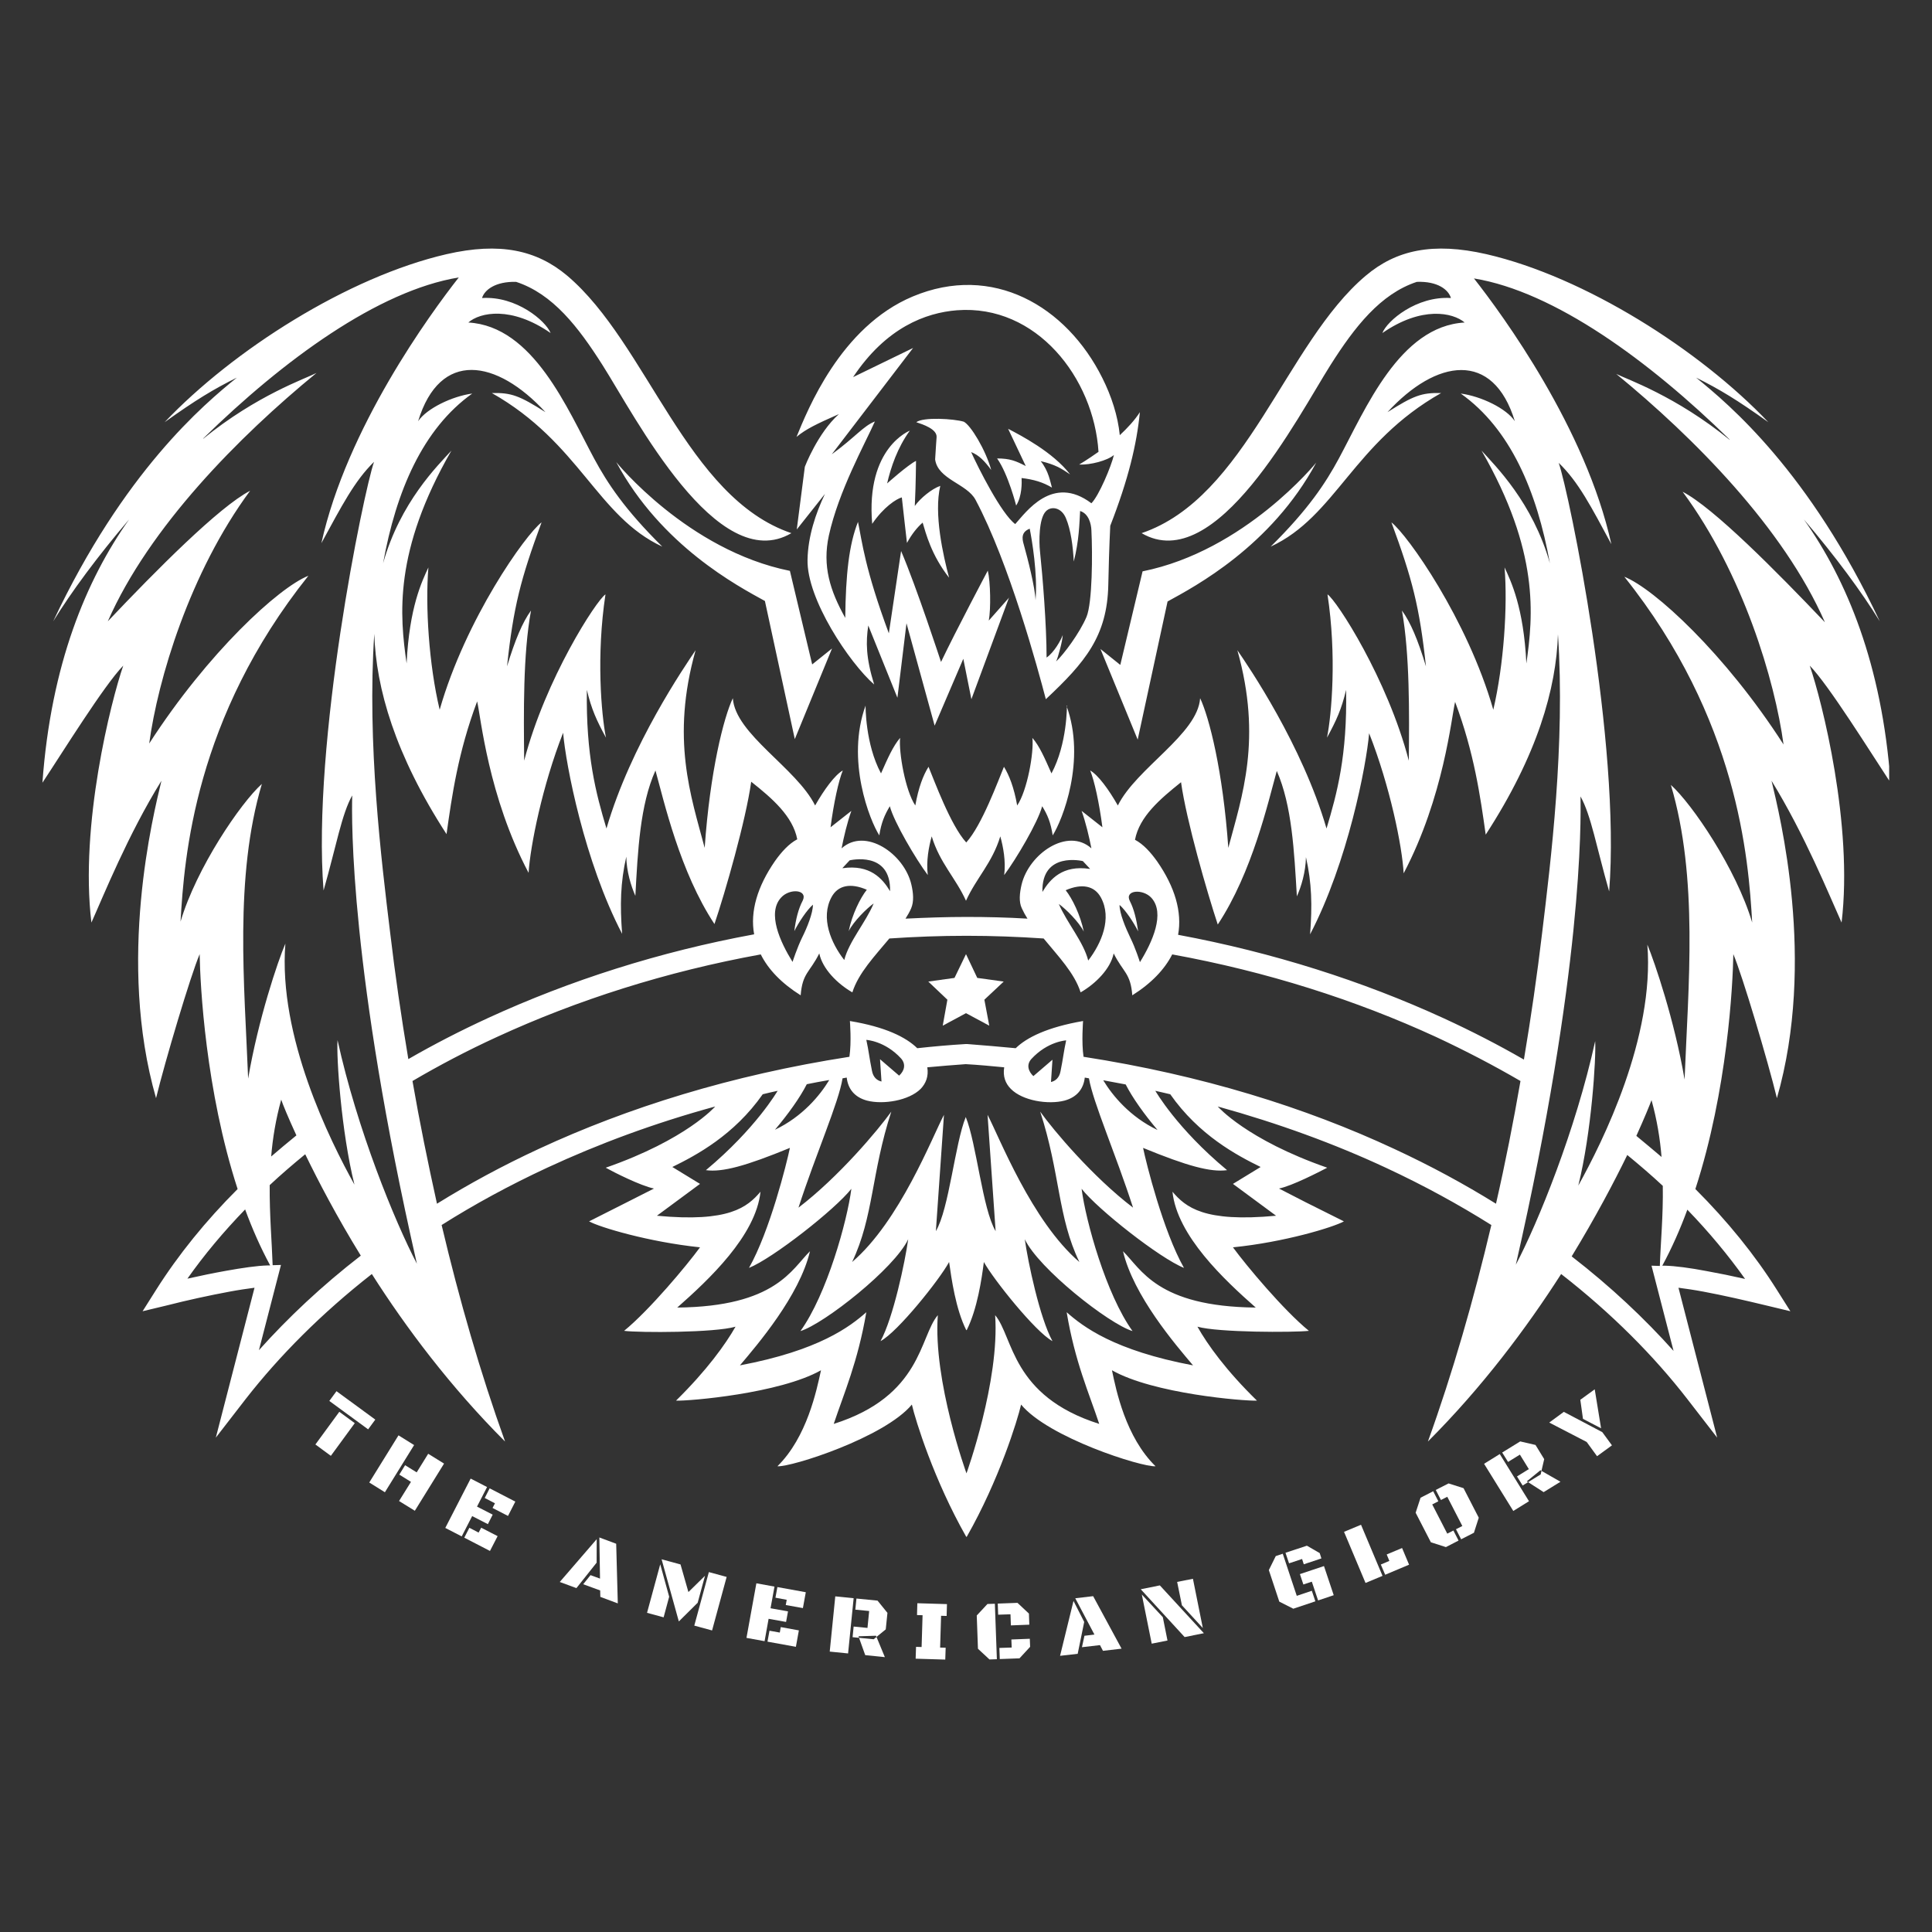
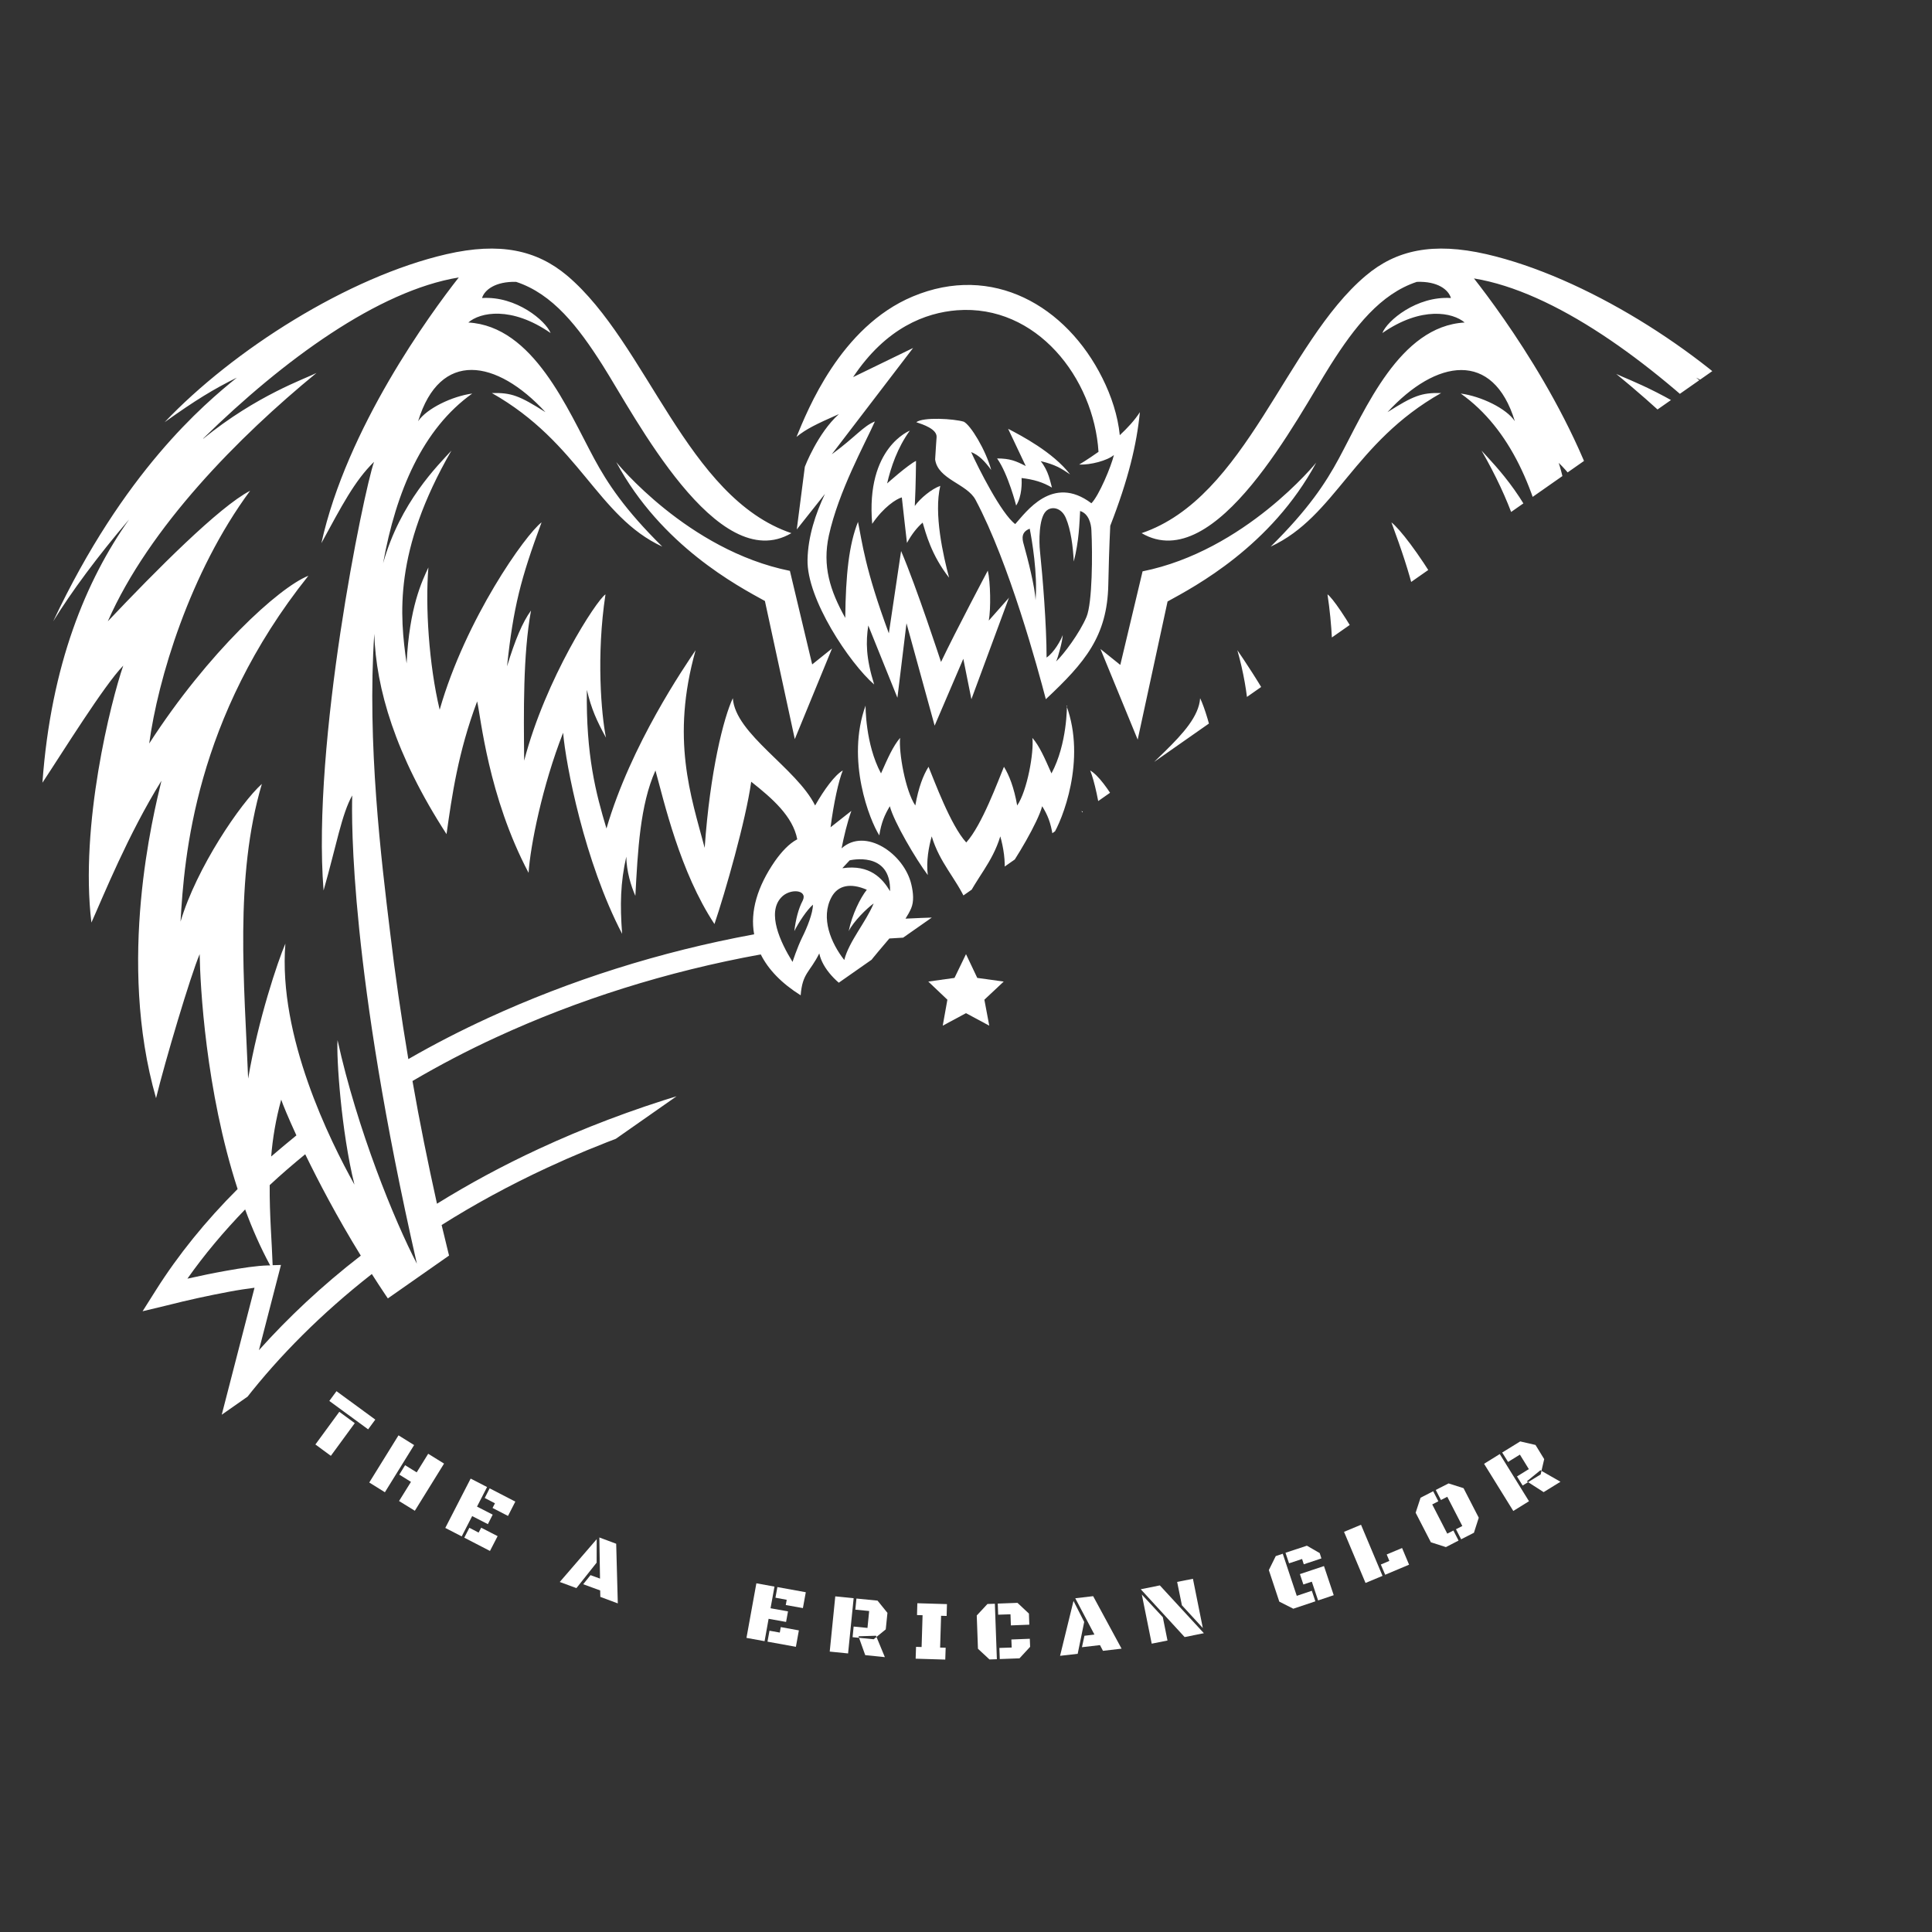
<svg xmlns="http://www.w3.org/2000/svg" version="1.0" preserveAspectRatio="xMidYMid meet" height="500" viewBox="0 0 375 375" zoomAndPan="magnify" width="500">
  <rect x="0" y="0" width="375" height="375" fill="#333333" stroke="none" />
  <defs>
    <g />
    <clipPath id="5b8718851c">
-       <path clip-rule="nonzero" d="M 8.184 48 L 366.684 48 L 366.684 299 L 8.184 299 Z M 8.184 48" />
+       <path clip-rule="nonzero" d="M 8.184 48 L 366.684 48 L 8.184 299 Z M 8.184 48" />
    </clipPath>
  </defs>
  <g clip-path="url(#5b8718851c)">
    <path fill-rule="nonzero" fill-opacity="1" d="M 187.5 206.547 C 184.98 206.734 182.461 206.926 179.988 207.164 C 180.273 208.922 179.703 210.301 178.703 211.348 C 176.422 213.629 171.43 214.438 168.293 213.629 C 165.82 212.965 164.586 211.301 164.348 209.16 L 163.539 209.301 C 162.781 214.055 158.406 223.848 154.984 234.402 C 162.828 228.414 170.434 219.332 173 215.77 C 169.102 227.746 169.578 236.16 165.395 244.957 C 174.664 237.016 180.938 220.711 183.223 216.387 C 183.223 216.387 183.223 216.387 181.652 238.965 C 184.219 234.641 185.359 221.949 187.453 216.812 C 189.543 221.949 190.684 234.641 193.25 238.965 C 191.684 216.387 191.684 216.387 191.684 216.387 C 193.965 220.711 200.238 237.016 209.508 244.957 C 205.277 236.211 205.801 227.746 201.902 215.77 C 204.469 219.379 212.125 228.461 219.922 234.402 C 216.496 223.801 212.172 214.008 211.363 209.301 L 210.555 209.16 C 210.316 211.301 209.082 212.965 206.609 213.629 C 203.473 214.438 198.48 213.676 196.199 211.348 C 195.152 210.301 194.629 208.922 194.914 207.164 C 192.445 206.926 189.926 206.688 187.406 206.547 Z M 195.867 115.938 L 188.547 135.715 C 186.977 127.871 186.977 127.871 186.977 127.871 C 181.414 140.848 181.414 140.848 181.414 140.848 C 175.949 120.977 175.949 120.977 175.949 120.977 L 174.188 135.43 C 168.531 121.406 168.531 121.406 168.531 121.406 C 168.055 124.59 168.055 127.633 169.672 132.859 C 164.918 128.727 156.551 116.27 156.742 108.617 C 156.836 104.102 158.312 99.68 160.117 95.875 C 154.652 102.77 154.652 102.77 154.652 102.77 C 156.219 90.598 156.219 90.598 156.219 90.598 C 156.219 90.598 158.691 84.086 162.828 80.379 C 158.406 82.328 156.457 83.277 154.602 84.801 C 156.742 79.617 163.113 63.457 177.137 57.559 C 192.633 51.047 206.988 59.367 213.977 73.391 C 215.738 76.91 216.973 80.711 217.352 84.469 C 218.828 83.09 220.254 81.566 221.25 80 C 220.633 86.273 219.016 93.023 215.5 102.055 C 215.309 105.906 215.168 110.66 215.121 113.465 C 214.93 123.496 210.602 128.582 202.996 135.715 C 201.477 129.914 195.914 109.328 189.352 97.016 C 187.691 93.879 182.031 93.07 181.508 89.172 C 181.652 86.75 181.746 85.512 181.793 84.848 C 181.891 83.277 179.133 82.375 177.848 81.949 C 179.227 80.902 185.172 81.281 187.07 81.852 C 188.402 82.52 191.301 87.273 192.395 91.219 C 191.113 89.508 190.066 88.367 188.496 87.746 C 189.828 90.695 194.344 99.727 197.055 101.723 C 199.098 99.488 204.281 91.977 211.84 97.684 C 213.312 96.211 215.691 90.504 216.211 88.316 C 214.93 89.41 211.648 90.266 209.461 90.172 C 209.461 90.172 211.078 89.223 213.219 87.699 C 212.312 73.391 201.191 59.035 185.742 60.223 C 179.703 60.699 172.004 63.551 165.586 73.199 C 177.23 67.543 177.23 67.543 177.23 67.543 C 161.449 88.176 161.449 88.176 161.449 88.176 C 165.965 84.895 167.535 82.707 169.816 81.805 C 167.867 86.18 162.781 95.305 160.879 103.957 C 159.594 109.898 161.117 114.652 164.062 119.93 C 164.156 111.562 164.777 105.715 166.535 101.297 C 167.344 105.195 167.867 110.375 172.523 122.926 C 174.902 106.953 174.902 106.953 174.902 106.953 C 177.898 113.941 182.652 128.488 182.652 128.488 C 185.551 122.402 191.73 110.754 191.73 110.754 C 192.254 112.941 192.348 118.172 191.922 120.453 C 195.914 115.938 195.914 115.938 195.914 115.938 Z M 199.859 102.625 C 198.242 103.246 198.34 104.48 198.719 105.715 C 199.48 108.426 200.906 114.035 201 116.508 C 201.43 111.375 200.289 104.766 199.859 102.578 Z M 209.652 99.156 C 209.508 101.535 209.461 104.91 208.418 108.996 C 208.273 106.098 207.848 102.816 206.895 100.582 C 206.039 98.492 204.043 98.156 202.996 99.25 C 201.617 100.676 201.664 105.195 201.855 106.953 C 202.379 111.898 203.141 121.309 203.141 127.633 C 204.613 126.633 205.945 124.211 206.277 123.258 C 206.23 124.445 205.375 127.586 204.992 128.391 C 206.469 127.016 209.559 122.879 210.887 119.742 C 212.027 117.031 212.078 107.523 211.84 102.91 C 211.793 101.676 211.316 99.727 209.699 99.203 Z M 197.246 98.156 C 197.246 98.156 195.676 91.977 193.535 88.984 C 196.008 88.984 197.148 89.457 199.098 90.457 C 195.676 83.23 195.676 83.23 195.676 83.23 C 198.148 84.516 204.375 87.746 207.703 92.074 C 205.945 90.887 204.805 90.172 202 89.508 C 203.566 91.457 203.852 93.547 204.184 94.641 C 202.426 93.594 200.668 93.07 198.289 92.785 C 198.34 93.641 198.387 96.305 197.246 98.109 Z M 176.66 83.562 C 176.66 83.562 168.008 86.797 169.293 101.676 C 171.527 98.395 174 96.828 175.043 96.543 C 175.234 98.395 176.043 105.383 176.043 105.383 C 176.945 103.719 177.992 102.391 179.086 101.438 C 179.703 103.484 180.75 107.715 184.219 112.133 C 183.078 107.855 181.223 99.727 182.508 94.309 C 180.844 94.879 178.609 96.73 177.562 98.207 C 177.801 93.023 177.754 90.836 177.801 89.457 C 176.234 90.219 172.191 93.832 172.191 93.832 C 172.906 90.742 174.188 86.891 176.613 83.562 Z M 187.547 258.172 C 185.504 254.082 184.695 248.285 184.219 244.957 C 182.367 248.379 174.234 258.551 170.91 260.312 C 173.379 255.797 175.664 244.957 176.281 240.535 C 173.617 246.191 159.977 256.938 155.363 258.363 C 160.496 251.23 164.445 237.016 165.25 230.742 C 162.066 234.785 149.992 244.242 145.379 246.098 C 149.422 238.965 152.703 225.797 153.32 222.805 C 144.762 226.32 140.246 227.559 137.016 227.129 C 146.758 219 150.895 211.773 150.941 211.727 C 149.992 211.918 149.039 212.156 148.043 212.395 C 142.48 220.332 135.16 224.23 130.5 226.512 C 130.5 226.512 130.5 226.512 135.871 229.793 C 135.871 229.793 135.871 229.793 127.508 235.973 C 141.531 237.301 145.047 234.309 147.613 231.312 C 146.711 239.871 137.535 248.426 131.453 253.797 C 150.609 253.609 153.699 246.289 157.219 242.863 C 155.172 251.516 146.996 261.023 143.621 265.016 C 158.977 262.117 164.965 257.508 168.152 254.703 C 166.488 264.398 163.824 270.391 161.828 276.379 C 178.941 270.961 178.469 259.457 182.031 255.273 C 181.082 268.059 187.594 285.98 187.594 285.98 C 187.594 285.98 194.059 268.059 193.156 255.273 C 196.723 259.504 196.246 270.961 213.359 276.379 C 211.363 270.344 208.652 264.352 207.039 254.703 C 210.223 257.508 216.211 262.117 231.566 265.016 C 228.145 260.977 220.016 251.516 217.973 242.863 C 221.488 246.289 224.578 253.609 243.738 253.797 C 237.652 248.426 228.477 239.871 227.574 231.312 C 230.141 234.309 233.66 237.301 247.684 235.973 C 239.316 229.793 239.316 229.793 239.316 229.793 C 244.688 226.512 244.688 226.512 244.688 226.512 C 240.027 224.23 232.707 220.332 227.145 212.395 C 226.195 212.156 225.246 211.965 224.246 211.727 C 224.293 211.773 228.383 219 238.176 227.129 C 234.988 227.559 230.426 226.32 221.871 222.805 C 222.488 225.797 225.77 238.965 229.809 246.098 C 225.148 244.242 213.121 234.785 209.938 230.742 C 210.746 237.016 214.691 251.23 219.824 258.363 C 215.168 256.938 201.57 246.191 198.91 240.535 C 199.527 244.957 201.809 255.797 204.281 260.312 C 201 258.551 192.824 248.332 190.969 244.957 C 190.543 248.285 189.688 254.082 187.641 258.172 Z M 187.547 298.293 C 181.273 287.266 177.707 275.715 176.992 272.625 C 171.715 278.992 153.605 284.793 150.895 284.602 C 156.648 278.945 158.5 269.867 159.355 265.969 C 151.324 270.484 133.781 271.957 131.215 271.863 C 137.203 265.969 140.816 260.93 142.766 257.508 C 138.727 258.695 124.133 258.695 121.137 258.316 C 126.078 254.273 133.305 245.621 135.871 242.105 C 125.891 241.059 116.383 238.207 114.34 237.066 C 120.52 233.977 123.703 232.312 126.938 230.695 C 124.367 230.172 119.094 227.512 117.57 226.652 C 133.258 221.188 138.82 214.77 138.82 214.77 C 126.984 218.004 116.145 222.043 106.211 226.652 C 98.84 230.078 92.043 233.785 85.719 237.777 C 89.145 252.277 93.23 266.445 98.031 279.801 C 87.48 269.25 78.828 257.746 72.172 247.285 C 62.332 254.988 54.203 263.211 47.738 271.484 L 41.891 279.043 L 49.402 249.949 C 47.973 250.137 46.312 250.375 44.551 250.707 C 40.703 251.422 36.328 252.371 32.43 253.371 L 27.676 254.512 L 30.289 250.375 C 34.617 243.531 39.941 236.969 46.121 230.789 C 39.895 211.633 38.848 191.191 38.754 185.199 C 36.992 189.336 32.051 205.926 30.289 213.152 C 22.637 186.531 29.766 158.105 31.336 151.543 C 24.824 162.051 20.117 173.793 17.742 179.07 C 15.457 160.102 21.543 136.094 23.922 129.199 C 20.211 133.004 12.082 146.125 8.234 151.926 C 9.895 128.965 16.742 112.562 25.062 100.82 C 18.93 108 13.844 114.891 10.324 120.598 C 24.016 91.551 39.512 78.523 45.977 73.297 C 41.461 75.531 37.945 77.668 31.953 81.949 C 45.219 67.973 67.512 53.758 86.672 49.336 C 97.035 46.961 104.164 48.527 110.105 53.52 C 125.652 66.688 133.258 96.59 153.605 103.484 C 139.199 111.945 123.273 80.809 116.953 70.871 C 112.246 63.457 107.301 57.039 100.172 54.707 C 96.133 54.613 94.039 56.277 93.562 57.848 C 100.219 57.418 105.922 62.266 106.875 64.645 C 99.27 59.367 93.184 60.602 90.902 62.598 C 103.547 63.312 110.156 79.43 115.336 89.031 C 117.902 93.785 121.277 98.918 128.551 106.098 C 115.906 100.25 112.531 85.941 95.465 76.289 C 99.27 76.195 100.836 76.812 105.875 80 C 96.367 69.684 85.387 67.875 81.156 81.758 C 82.82 79.285 87.766 76.91 91.664 76.387 C 82.059 83.23 76.879 95.352 74.359 109.328 C 77.688 97.492 84.961 90.363 87.621 87.461 C 76.355 107 77.59 119.504 78.922 128.773 C 79.445 117.84 81.918 112.801 83.152 110.137 C 82.535 117.648 83.246 129.012 85.34 137.758 C 90.379 120.121 102.027 103.719 105.117 101.391 C 101.074 112.324 99.648 117.793 98.414 129.344 C 99.98 124.211 101.406 120.785 103.07 118.504 C 101.504 127.062 101.645 138.281 101.742 147.645 C 105.875 131.77 115.766 116.508 117.523 115.367 C 115.715 127.25 116.715 138.66 117.617 143.176 C 115.812 139.848 114.812 137.711 113.91 133.906 C 113.719 146.602 115.668 154.016 117.715 160.812 C 122.469 144.508 132.879 129.391 135.016 126.207 C 130.168 143.414 134.113 154.539 136.777 164.57 C 137.82 149.641 140.484 139.23 142.242 135.523 C 142.719 142.512 154.602 149.07 158.215 156.344 C 159.977 153.254 162.02 150.449 163.586 149.547 C 162.781 151.496 161.828 155.82 161.211 160.574 C 161.211 160.574 161.211 160.574 165.25 157.391 C 164.445 159.625 163.777 162.477 163.352 164.664 C 167.961 160.527 175.52 165.711 176.898 171.699 C 177.277 173.316 177.422 174.98 176.852 176.312 C 176.566 176.977 176.184 177.641 175.758 178.309 C 179.703 178.117 183.648 177.977 187.594 177.977 C 191.539 177.977 195.535 178.07 199.43 178.309 C 199.004 177.641 198.672 177.023 198.34 176.312 C 197.719 175.027 197.91 173.316 198.289 171.699 C 199.719 165.711 207.227 160.527 211.84 164.664 C 211.41 162.477 210.746 159.625 209.938 157.391 C 213.977 160.574 213.977 160.574 213.977 160.574 C 213.359 155.82 212.41 151.496 211.602 149.547 C 213.172 150.449 215.215 153.254 216.973 156.344 C 220.586 149.07 232.469 142.512 232.945 135.523 C 234.703 139.23 237.367 149.641 238.414 164.57 C 241.074 154.586 245.02 143.461 240.172 126.207 C 242.359 129.391 252.723 144.555 257.477 160.812 C 259.52 154.016 261.516 146.602 261.277 133.906 C 260.375 137.711 259.379 139.848 257.57 143.176 C 258.473 138.66 259.473 127.25 257.664 115.367 C 259.426 116.508 269.312 131.77 273.449 147.645 C 273.543 138.328 273.641 127.062 272.117 118.504 C 273.781 120.785 275.207 124.16 276.777 129.344 C 275.539 117.793 274.113 112.324 270.074 101.391 C 273.164 103.77 284.809 120.168 289.848 137.758 C 291.895 129.012 292.652 117.648 292.035 110.137 C 293.273 112.801 295.746 117.887 296.266 128.773 C 297.598 119.504 298.836 107.047 287.566 87.461 C 290.23 90.41 297.504 97.539 300.832 109.328 C 298.312 95.352 293.176 83.23 283.527 76.387 C 287.473 76.91 292.418 79.285 294.031 81.758 C 289.801 67.926 278.773 69.684 269.312 80 C 274.352 76.812 275.922 76.195 279.723 76.289 C 262.656 85.941 259.281 100.25 246.637 106.098 C 253.91 98.918 257.285 93.785 259.852 89.031 C 265.035 79.43 271.641 63.312 284.289 62.598 C 282.004 60.652 275.922 59.367 268.316 64.645 C 269.219 62.266 274.969 57.418 281.625 57.848 C 281.148 56.23 279.059 54.566 275.016 54.707 C 267.934 57.039 262.941 63.457 258.238 70.871 C 251.914 80.855 236.035 111.945 221.586 103.484 C 241.93 96.59 249.535 66.641 265.082 53.52 C 270.977 48.527 278.109 46.961 288.52 49.336 C 307.676 53.758 329.973 67.973 343.234 81.949 C 337.246 77.668 333.727 75.531 329.211 73.297 C 335.723 78.574 351.176 91.551 364.863 120.598 C 361.348 114.891 356.262 108 350.129 100.82 C 358.445 112.562 365.293 128.965 366.957 151.926 C 363.105 146.078 354.977 133.004 351.27 129.199 C 353.645 136.094 359.73 160.102 357.449 179.07 C 355.07 173.793 350.316 162.051 343.852 151.543 C 345.422 158.152 352.551 186.531 344.898 213.152 C 343.141 205.926 338.195 189.336 336.438 185.199 C 336.344 191.191 335.297 211.633 329.07 230.789 C 335.297 237.016 340.621 243.578 344.898 250.375 L 347.512 254.512 L 342.758 253.371 C 338.812 252.422 334.488 251.422 330.637 250.707 C 328.879 250.375 327.215 250.137 325.789 249.949 L 333.301 279.043 L 327.453 271.484 C 321.035 263.211 312.859 254.941 303.016 247.285 C 296.316 257.746 287.711 269.25 277.156 279.801 C 281.957 266.492 286.047 252.277 289.469 237.777 C 283.195 233.832 276.348 230.078 268.98 226.652 C 259.094 222.043 248.207 218.051 236.367 214.77 C 236.367 214.77 241.93 221.188 257.617 226.652 C 256.051 227.461 250.82 230.172 248.254 230.695 C 251.438 232.359 254.625 233.977 260.852 237.066 C 258.809 238.207 249.301 241.105 239.316 242.105 C 241.883 245.621 249.109 254.273 254.055 258.316 C 251.059 258.648 236.418 258.648 232.422 257.508 C 234.371 260.977 237.984 266.016 243.977 271.863 C 241.406 271.957 223.867 270.531 215.832 265.969 C 216.641 269.867 218.496 278.945 224.293 284.602 C 221.633 284.793 203.473 279.043 198.195 272.625 C 197.484 275.715 193.918 287.266 187.641 298.293 Z M 187.547 181.637 C 182.508 181.637 177.562 181.824 172.621 182.16 C 169.816 185.535 166.629 188.859 165.441 192.617 C 162.543 190.953 159.641 188.055 159.023 185.059 C 157.172 188.766 155.742 188.859 155.41 193.188 C 151.703 190.859 149.137 188.195 147.664 185.25 C 129.359 188.574 112.055 194.09 96.465 201.27 C 90.758 203.883 85.246 206.781 80.062 209.824 C 81.441 217.766 83.059 225.703 84.816 233.641 C 90.949 229.84 97.508 226.273 104.594 222.992 C 121.801 215.008 141.91 208.684 164.871 205.121 C 165.301 202.266 164.965 198.18 164.965 198.18 C 171.859 199.32 175.852 201.316 178.039 203.457 C 181.129 203.121 184.266 202.836 187.453 202.648 L 187.738 202.648 C 190.922 202.887 194.059 203.172 197.148 203.457 C 199.289 201.363 203.328 199.367 210.223 198.18 C 210.223 198.18 209.891 202.316 210.316 205.121 C 233.277 208.684 253.387 214.961 270.598 222.992 C 277.68 226.273 284.238 229.84 290.371 233.641 C 292.18 225.75 293.746 217.766 295.125 209.824 C 289.898 206.781 284.43 203.93 278.727 201.27 C 263.133 194.09 245.828 188.574 227.527 185.25 C 226.055 188.148 223.484 190.859 219.777 193.188 C 219.445 188.859 218.02 188.766 216.164 185.059 C 215.547 188.055 212.648 190.953 209.746 192.617 C 208.559 188.859 205.375 185.582 202.57 182.16 C 197.625 181.824 192.633 181.637 187.641 181.637 Z M 335.676 85.273 C 320.133 70.062 301.734 56.609 286.094 54.043 C 291.656 61.125 307.82 83.184 312.762 105.621 C 308.863 98.395 306.395 93.547 302.543 89.84 C 304.586 95.688 314.617 144.367 312.336 173.031 C 309.863 164.379 308.816 158.199 306.773 154.586 C 306.867 159.531 307.199 188.574 294.223 245.48 C 298.551 237.254 305.82 219.379 309.625 202.078 C 309.816 205.355 308.914 219.809 306.344 230.125 C 311.098 221.566 321.176 201.363 319.75 183.348 C 321.176 186.77 325.027 198.082 326.977 209.539 C 327.691 191.285 329.688 170.465 324.316 152.352 C 328.449 156.059 337.008 168.656 340.098 179.066 C 339.383 166.613 337.34 139.562 315.281 111.945 C 321.035 114.227 334.82 126.824 346.184 144.508 C 344.52 132.148 338.34 111.328 326.598 95.449 C 332.586 98.539 344.852 110.945 354.215 120.785 C 346.184 102.438 328.734 84.895 313.715 72.582 C 315.805 73.629 325.266 76.859 335.723 85.371 Z M 327.5 234.832 C 326.121 238.586 324.504 242.246 322.652 245.668 L 323.125 245.668 C 325.172 245.719 328.023 246.098 331.254 246.715 C 333.633 247.145 336.199 247.668 338.719 248.238 C 335.438 243.625 331.684 239.109 327.5 234.785 Z M 322.176 245.668 C 322.316 241.344 322.84 236.02 322.746 230.172 C 320.559 228.129 318.23 226.133 315.852 224.184 C 313.285 229.457 309.672 236.305 305.062 243.863 C 312.621 249.711 319.227 255.938 324.836 262.211 L 320.559 245.668 L 322.176 245.719 Z M 322.508 224.609 C 322.223 221.043 321.605 217.289 320.559 213.535 C 320.227 214.438 319.227 216.91 317.613 220.473 C 319.277 221.852 320.938 223.23 322.555 224.609 Z M 295.793 205.641 C 297.172 197.418 298.359 189.242 299.309 181.207 C 301.02 167.09 303.824 144.367 302.398 123.117 C 302.066 133.668 298.406 146.551 288.375 162.004 C 287.328 154.586 286.141 146.125 282.434 136.234 C 281.719 139.23 280.246 154.68 272.449 169.512 C 272.164 164.238 269.789 152.59 265.746 142.32 C 265.223 148.5 261.613 167.328 254.289 181.352 C 254.719 175.742 254.625 171.414 253.484 166.375 C 253.434 169.227 252.578 172.082 251.723 173.98 C 251.199 165.234 250.773 156.344 247.824 149.641 C 246.16 155.633 243.07 169.324 236.367 179.449 C 234.324 173.27 230.285 159.34 229.238 151.828 C 225.199 155.062 221.156 158.484 220.301 163 C 221.918 163.855 223.344 165.426 224.625 167.23 C 228.051 172.176 229.477 177.023 228.668 181.445 C 247.066 184.867 264.512 190.43 280.246 197.656 C 285.617 200.129 290.801 202.789 295.746 205.641 Z M 207.086 136.949 C 207.086 136.949 207.18 144.367 204.09 150.117 C 202.758 147.121 201.762 144.793 200.383 143.223 C 200.715 146.027 199.383 153.492 197.434 156.344 C 196.816 152.828 195.867 150.449 194.867 148.832 C 193.773 151.449 190.59 160.195 187.547 163.523 C 184.504 160.195 181.32 151.449 180.227 148.832 C 179.18 150.496 178.277 152.875 177.66 156.344 C 175.711 153.445 174.426 145.98 174.711 143.223 C 173.332 144.84 172.336 147.121 171.004 150.117 C 167.914 144.367 168.008 136.949 168.008 136.949 C 164.156 147.551 168.816 159.246 170.672 162.145 C 171.051 159.672 171.715 158.152 172.715 156.488 C 173.523 159.578 177.801 166.805 180.082 169.848 C 179.75 167.137 180.273 164.379 180.844 162.336 C 182.414 167.516 185.504 170.418 187.5 174.836 C 189.496 170.418 192.586 167.516 194.156 162.336 C 194.727 164.379 195.25 167.137 194.914 169.848 C 197.199 166.805 201.477 159.578 202.285 156.488 C 203.328 158.152 203.949 159.672 204.328 162.145 C 206.184 159.246 210.887 147.551 206.988 136.949 Z M 255.48 89.793 C 255.48 89.793 241.645 106.906 221.773 110.898 L 217.449 129.059 L 213.598 125.969 L 220.824 143.559 L 226.625 116.746 C 231.898 113.848 246.73 106.051 255.48 89.793 Z M 221.25 186.77 C 223.676 182.871 226.195 177.262 223.484 174.266 C 221.82 172.461 218.211 172.746 219.301 174.887 C 220.109 176.453 220.586 178.449 220.918 180.781 C 220.062 179.066 218.496 176.691 217.305 175.645 C 217.305 177.309 218.445 180.02 219.398 182.016 C 220.395 184.012 221.25 186.723 221.25 186.723 Z M 211.555 168.609 L 210.176 167.137 C 210.176 167.137 202.141 165.188 202.332 173.125 C 203.805 170.652 206.23 167.848 211.555 168.656 Z M 211.223 186.438 C 213.789 183.109 215.879 178.262 213.691 174.219 C 212.457 171.938 210.031 171.414 206.848 172.793 C 208.133 174.41 209.699 177.594 210.367 180.828 C 209.414 178.926 206.848 176.406 205.516 175.457 C 207.086 179.117 210.316 182.824 211.223 186.438 Z M 214.168 209.73 C 215.926 212.629 219.301 216.766 224.676 219.332 C 222.105 216.289 219.824 213.105 218.496 210.492 C 217.066 210.207 215.594 209.969 214.168 209.684 Z M 206.941 201.934 C 206.941 201.934 203.328 202.125 200.191 205.547 C 199.195 206.641 199.574 207.926 200.574 208.875 L 204.281 205.691 L 203.996 210.016 C 204.852 209.824 205.613 209.207 205.848 207.926 C 206.371 205.355 206.469 204.074 206.941 201.934 Z M 39.418 85.18 C 49.875 76.672 59.336 73.484 61.43 72.391 C 46.406 84.703 28.961 102.293 20.926 120.598 C 30.289 110.707 42.555 98.348 48.547 95.258 C 36.805 111.137 30.625 131.957 28.961 144.316 C 40.367 126.633 54.105 114.035 59.859 111.754 C 37.801 139.375 35.758 166.375 35.043 178.879 C 38.133 168.469 46.691 155.871 50.828 152.16 C 45.453 170.32 47.453 191.145 48.164 209.352 C 50.113 197.895 53.918 186.578 55.391 183.156 C 53.965 201.172 64.043 221.379 68.797 229.934 C 66.23 219.617 65.277 205.215 65.516 201.887 C 69.32 219.191 76.594 237.016 80.918 245.289 C 67.941 188.387 68.227 159.34 68.367 154.395 C 66.324 158.008 65.277 164.188 62.805 172.84 C 60.523 144.176 70.555 95.543 72.598 89.648 C 68.797 93.355 66.324 98.207 62.379 105.43 C 67.324 83.039 83.484 60.938 89.047 53.852 C 73.406 56.418 55.012 69.871 39.465 85.086 Z M 47.594 234.734 C 43.41 239.062 39.656 243.531 36.375 248.188 C 38.895 247.617 41.461 247.094 43.84 246.668 C 47.023 246.098 49.922 245.668 51.969 245.621 L 52.441 245.621 C 50.59 242.199 48.973 238.539 47.594 234.785 Z M 52.918 245.574 L 54.535 245.527 L 50.258 262.07 C 55.867 255.797 62.473 249.566 70.031 243.719 C 65.375 236.16 61.809 229.316 59.242 224.039 C 56.863 225.988 54.535 227.984 52.348 230.031 C 52.301 235.875 52.777 241.199 52.918 245.527 Z M 52.586 224.516 C 54.203 223.137 55.82 221.758 57.531 220.379 C 55.867 216.766 54.867 214.293 54.582 213.438 C 53.535 217.242 52.918 220.949 52.633 224.516 Z M 79.301 205.547 C 84.246 202.695 89.43 200.031 94.801 197.562 C 110.535 190.336 127.98 184.727 146.379 181.352 C 145.57 176.93 146.996 172.082 150.418 167.137 C 151.703 165.328 153.129 163.762 154.746 162.906 C 153.891 158.438 149.898 154.965 145.809 151.734 C 144.762 159.246 140.77 173.172 138.676 179.355 C 131.977 169.227 128.883 155.535 127.223 149.547 C 124.227 156.25 123.797 165.094 123.324 173.887 C 122.469 171.938 121.613 169.133 121.562 166.281 C 120.422 171.32 120.328 175.645 120.754 181.254 C 113.434 167.23 109.82 148.406 109.301 142.227 C 105.258 152.543 102.93 164.188 102.598 169.418 C 94.754 154.586 93.324 139.137 92.613 136.141 C 88.906 146.027 87.715 154.492 86.672 161.906 C 76.688 146.504 72.98 133.574 72.648 123.02 C 71.223 144.27 74.027 167.043 75.738 181.113 C 76.688 189.145 77.875 197.324 79.254 205.547 Z M 119.613 89.695 C 119.613 89.695 133.449 106.809 153.32 110.805 L 157.645 128.965 L 161.496 125.871 L 154.27 143.461 L 148.469 116.652 C 143.195 113.75 128.363 105.953 119.613 89.695 Z M 153.844 186.676 C 153.844 186.676 154.699 184.012 155.695 181.969 C 156.695 179.973 157.789 177.215 157.789 175.598 C 156.598 176.645 155.031 179.02 154.176 180.73 C 154.461 178.402 154.984 176.359 155.793 174.836 C 156.883 172.652 153.273 172.367 151.609 174.219 C 148.852 177.215 151.418 182.824 153.844 186.723 Z M 163.539 168.516 C 168.863 167.754 171.289 170.512 172.762 172.984 C 172.953 165.043 164.918 166.992 164.918 166.992 L 163.539 168.469 Z M 163.871 186.34 C 164.777 182.73 168.055 179.02 169.578 175.359 C 168.246 176.312 165.68 178.832 164.73 180.73 C 165.395 177.5 166.965 174.316 168.246 172.699 C 165.062 171.32 162.637 171.844 161.402 174.125 C 159.215 178.164 161.305 183.062 163.871 186.34 Z M 160.926 209.637 C 159.453 209.875 158.027 210.16 156.598 210.445 C 155.27 213.059 152.988 216.242 150.418 219.285 C 155.793 216.719 159.168 212.582 160.926 209.684 Z M 168.152 201.84 C 168.625 203.977 168.723 205.262 169.246 207.828 C 169.48 209.113 170.242 209.73 171.098 209.922 L 170.812 205.594 L 174.52 208.781 C 175.52 207.875 175.898 206.594 174.902 205.453 C 171.766 202.027 168.152 201.84 168.152 201.84 Z M 168.152 201.84" fill="#ffffff" />
  </g>
  <path fill-rule="evenodd" fill-opacity="1" d="M 187.5 185.199 L 189.688 189.812 L 194.82 190.523 L 191.066 194.043 L 192.016 199.082 L 187.5 196.656 L 182.984 199.082 L 183.887 194.043 L 180.18 190.523 L 185.266 189.812 Z M 187.5 185.199" fill="#ffffff" />
  <g fill-opacity="1" fill="#ffffff">
    <g transform="translate(58.61, 278.467)">
      <g>
        <path d="M 7.25 -4.438 L 10.25 -2.234 L 5.609 4.109 L 2.609 1.906 Z M 6.703 -8.438 L 14.234 -2.922 L 12.844 -1.031 L 5.312 -6.547 Z M 6.703 -8.438" />
      </g>
    </g>
  </g>
  <g fill-opacity="1" fill="#ffffff">
    <g transform="translate(70.863, 287.254)">
      <g>
        <path d="M 12.25 -5.078 L 15.328 -3.172 L 9.656 5.984 L 6.594 4.094 L 8.906 0.375 L 6.641 -1.031 L 7.766 -2.859 L 10.016 -1.469 Z M 3.844 2.391 L 0.812 0.5 L 6.484 -8.656 L 9.516 -6.766 Z M 3.844 2.391" />
      </g>
    </g>
  </g>
  <g fill-opacity="1" fill="#ffffff">
    <g transform="translate(85.587, 296.133)">
      <g>
        <path d="M 6.062 -1.859 L 4.031 2.078 L 0.844 0.438 L 5.766 -9.141 L 8.953 -7.5 L 7 -3.703 L 10.047 -2.141 L 9.109 -0.297 Z M 8.5 -5.375 L 9.453 -7.25 L 14.438 -4.672 L 13.016 -1.891 L 10.016 -3.438 L 10.484 -4.344 Z M 4.531 2.328 L 5.516 0.406 L 7.312 1.344 L 7.812 0.391 L 11 2.031 L 9.516 4.906 Z M 4.531 2.328" />
      </g>
    </g>
  </g>
  <g fill-opacity="1" fill="#ffffff">
    <g transform="translate(100.196, 303.371)">
      <g />
    </g>
  </g>
  <g fill-opacity="1" fill="#ffffff">
    <g transform="translate(108.571, 307.031)">
      <g>
        <path d="M 7.922 1.672 L 4.625 0.469 L 6.047 -1.297 L 7.891 -0.625 L 7.766 -8.609 L 11.031 -7.391 L 11.344 4.188 L 7.953 2.922 Z M 3.312 1.219 L 0.078 0.031 L 7.25 -8.281 L 7.234 -3.719 Z M 3.312 1.219" />
      </g>
    </g>
  </g>
  <g fill-opacity="1" fill="#ffffff">
    <g transform="translate(124.667, 312.798)">
      <g>
-         <path d="M 3.75 -10.141 L 7.422 -9.141 L 8.953 -3.781 L 12.172 -6.938 L 10.75 -1.703 L 7.094 1.922 Z M 10.094 2.734 L 12.922 -7.656 L 16.375 -6.719 L 13.547 3.672 Z M 0.922 0.25 L 3.484 -9.172 L 5.219 -2.875 L 4.141 1.125 Z M 0.922 0.25" />
-       </g>
+         </g>
    </g>
  </g>
  <g fill-opacity="1" fill="#ffffff">
    <g transform="translate(143.952, 317.739)">
      <g>
        <path d="M 5.234 -3.531 L 4.453 0.812 L 0.938 0.172 L 2.859 -10.422 L 6.375 -9.781 L 5.609 -5.578 L 9 -4.969 L 8.625 -2.922 Z M 6.562 -7.625 L 6.938 -9.688 L 12.453 -8.688 L 11.891 -5.609 L 8.562 -6.203 L 8.75 -7.219 Z M 5.016 0.906 L 5.406 -1.219 L 7.406 -0.859 L 7.594 -1.922 L 11.109 -1.281 L 10.531 1.906 Z M 5.016 0.906" />
      </g>
    </g>
  </g>
  <g fill-opacity="1" fill="#ffffff">
    <g transform="translate(160.096, 320.478)">
      <g>
        <path d="M 0.953 0.094 L 2.031 -10.625 L 5.594 -10.266 L 4.516 0.453 Z M 5.922 -8.047 L 6.141 -10.203 L 10.234 -9.797 L 12.156 -7.422 L 11.828 -4.219 L 10.031 -2.75 L 9.938 -2.984 L 6.531 -2.875 L 6.641 -2.578 L 5.391 -2.703 L 5.594 -4.766 L 8.281 -4.5 L 8.609 -7.781 Z M 11.656 1.172 L 7.844 0.781 L 6.641 -2.578 L 9.484 -2.297 L 10.031 -2.75 Z M 11.656 1.172" />
      </g>
    </g>
  </g>
  <g fill-opacity="1" fill="#ffffff">
    <g transform="translate(176.945, 321.92)">
      <g>
        <path d="M 0.859 -2.266 L 1.938 -2.234 L 2.125 -8.406 L 1.047 -8.438 L 1.109 -10.734 L 6.859 -10.562 L 6.797 -8.266 L 5.719 -8.297 L 5.531 -2.125 L 6.609 -2.094 L 6.531 0.203 L 0.781 0.031 Z M 0.859 -2.266" />
      </g>
    </g>
  </g>
  <g fill-opacity="1" fill="#ffffff">
    <g transform="translate(189.118, 322.208)">
      <g>
        <path d="M 4.375 -0.156 L 2.938 -0.109 L 0.703 -2.188 L 0.469 -8.641 L 2.547 -10.875 L 3.984 -10.922 Z M 4.625 -8.797 L 4.547 -10.953 L 8.375 -11.094 L 10.594 -9.016 L 10.672 -6.859 L 7.094 -6.719 L 7.016 -8.875 Z M 4.938 -0.188 L 4.859 -2.344 L 7.25 -2.422 L 7.188 -3.984 L 10.766 -4.125 L 10.828 -2.562 L 8.766 -0.328 Z M 4.938 -0.188" />
      </g>
    </g>
  </g>
  <g fill-opacity="1" fill="#ffffff">
    <g transform="translate(205.679, 321.409)">
      <g>
        <path d="M 7.828 -2.094 L 4.328 -1.688 L 4.812 -3.906 L 6.75 -4.141 L 3.031 -11.188 L 6.5 -11.594 L 12.016 -1.406 L 8.406 -0.984 Z M 3.5 -0.406 L 0.078 -0.016 L 2.688 -10.672 L 4.766 -6.594 Z M 3.5 -0.406" />
      </g>
    </g>
  </g>
  <g fill-opacity="1" fill="#ffffff">
    <g transform="translate(222.609, 319.223)">
      <g>
        <path d="M 11.062 -2.219 L 7.328 -1.469 L -1.188 -10.75 L 2.516 -11.5 Z M 0.938 -0.188 L -0.984 -9.734 L 3.094 -5.328 L 4 -0.797 Z M 8.938 -12.781 L 10.859 -3.219 L 6.797 -7.641 L 5.875 -12.172 Z M 8.938 -12.781" />
      </g>
    </g>
  </g>
  <g fill-opacity="1" fill="#ffffff">
    <g transform="translate(239.284, 315.599)">
      <g />
    </g>
  </g>
  <g fill-opacity="1" fill="#ffffff">
    <g transform="translate(248.108, 313.221)">
      <g>
        <path d="M 3.594 -3.469 L 6.516 -4.453 L 7.203 -2.406 L 2.922 -0.969 L 0.203 -2.344 L -1.828 -8.469 L -0.484 -11.188 L 0.875 -11.641 Z M 4.203 -7.688 L 8.875 -9.25 L 10.766 -3.594 L 7.734 -2.578 L 6.516 -6.219 L 4.875 -5.672 Z M 2.094 -9.781 L 1.406 -11.828 L 5.562 -13.203 L 8.047 -11.766 L 8.375 -10.734 L 4.953 -9.594 L 4.625 -10.625 Z M 2.094 -9.781" />
      </g>
    </g>
  </g>
  <g fill-opacity="1" fill="#ffffff">
    <g transform="translate(264.173, 307.626)">
      <g>
        <path d="M 0.875 -0.375 L -3.297 -10.297 L 0 -11.672 L 4.172 -1.75 Z M 4.688 -1.969 L 3.844 -3.953 L 5.5 -4.656 L 4.984 -5.906 L 7.969 -7.156 L 9.328 -3.922 Z M 4.688 -1.969" />
      </g>
    </g>
  </g>
  <g fill-opacity="1" fill="#ffffff">
    <g transform="translate(278.088, 301.603)">
      <g>
        <path d="M 2.828 -3.922 L 4.016 -4.531 L 5.016 -2.578 L 2.562 -1.312 L -0.359 -2.25 L -3.312 -7.984 L -2.359 -10.891 L 0.094 -12.156 L 1.094 -10.203 L -0.094 -9.594 Z M 2.828 -11.078 L 1.594 -10.453 L 0.594 -12.406 L 3.078 -13.672 L 5.984 -12.75 L 8.938 -7.016 L 8 -4.094 L 5.516 -2.828 L 4.516 -4.781 L 5.75 -5.406 Z M 2.828 -11.078" />
      </g>
    </g>
  </g>
  <g fill-opacity="1" fill="#ffffff">
    <g transform="translate(292.917, 293.778)">
      <g>
        <path d="M 0.812 -0.5 L -4.859 -9.656 L -1.812 -11.547 L 3.859 -2.391 Z M -0.203 -10.016 L -1.344 -11.844 L 2.156 -14 L 5.125 -13.312 L 6.812 -10.562 L 6.281 -8.281 L 6.078 -8.406 L 3.438 -6.25 L 3.688 -6.094 L 2.625 -5.438 L 1.531 -7.203 L 3.828 -8.625 L 2.094 -11.438 Z M 9.969 -6.172 L 6.703 -4.156 L 3.688 -6.094 L 6.125 -7.594 L 6.281 -8.281 Z M 9.969 -6.172" />
      </g>
    </g>
  </g>
  <g fill-opacity="1" fill="#ffffff">
    <g transform="translate(307.207, 284.681)">
      <g>
-         <path d="M 0.766 -4.797 L -6.5 -8.562 L -3.672 -10.641 L 3.797 -6.703 L 5.672 -4.141 L 2.781 -2.031 Z M 3.562 -7.453 L 0.047 -9.281 L -0.469 -12.984 L 2.328 -15.016 Z M 3.562 -7.453" />
-       </g>
+         </g>
    </g>
  </g>
</svg>